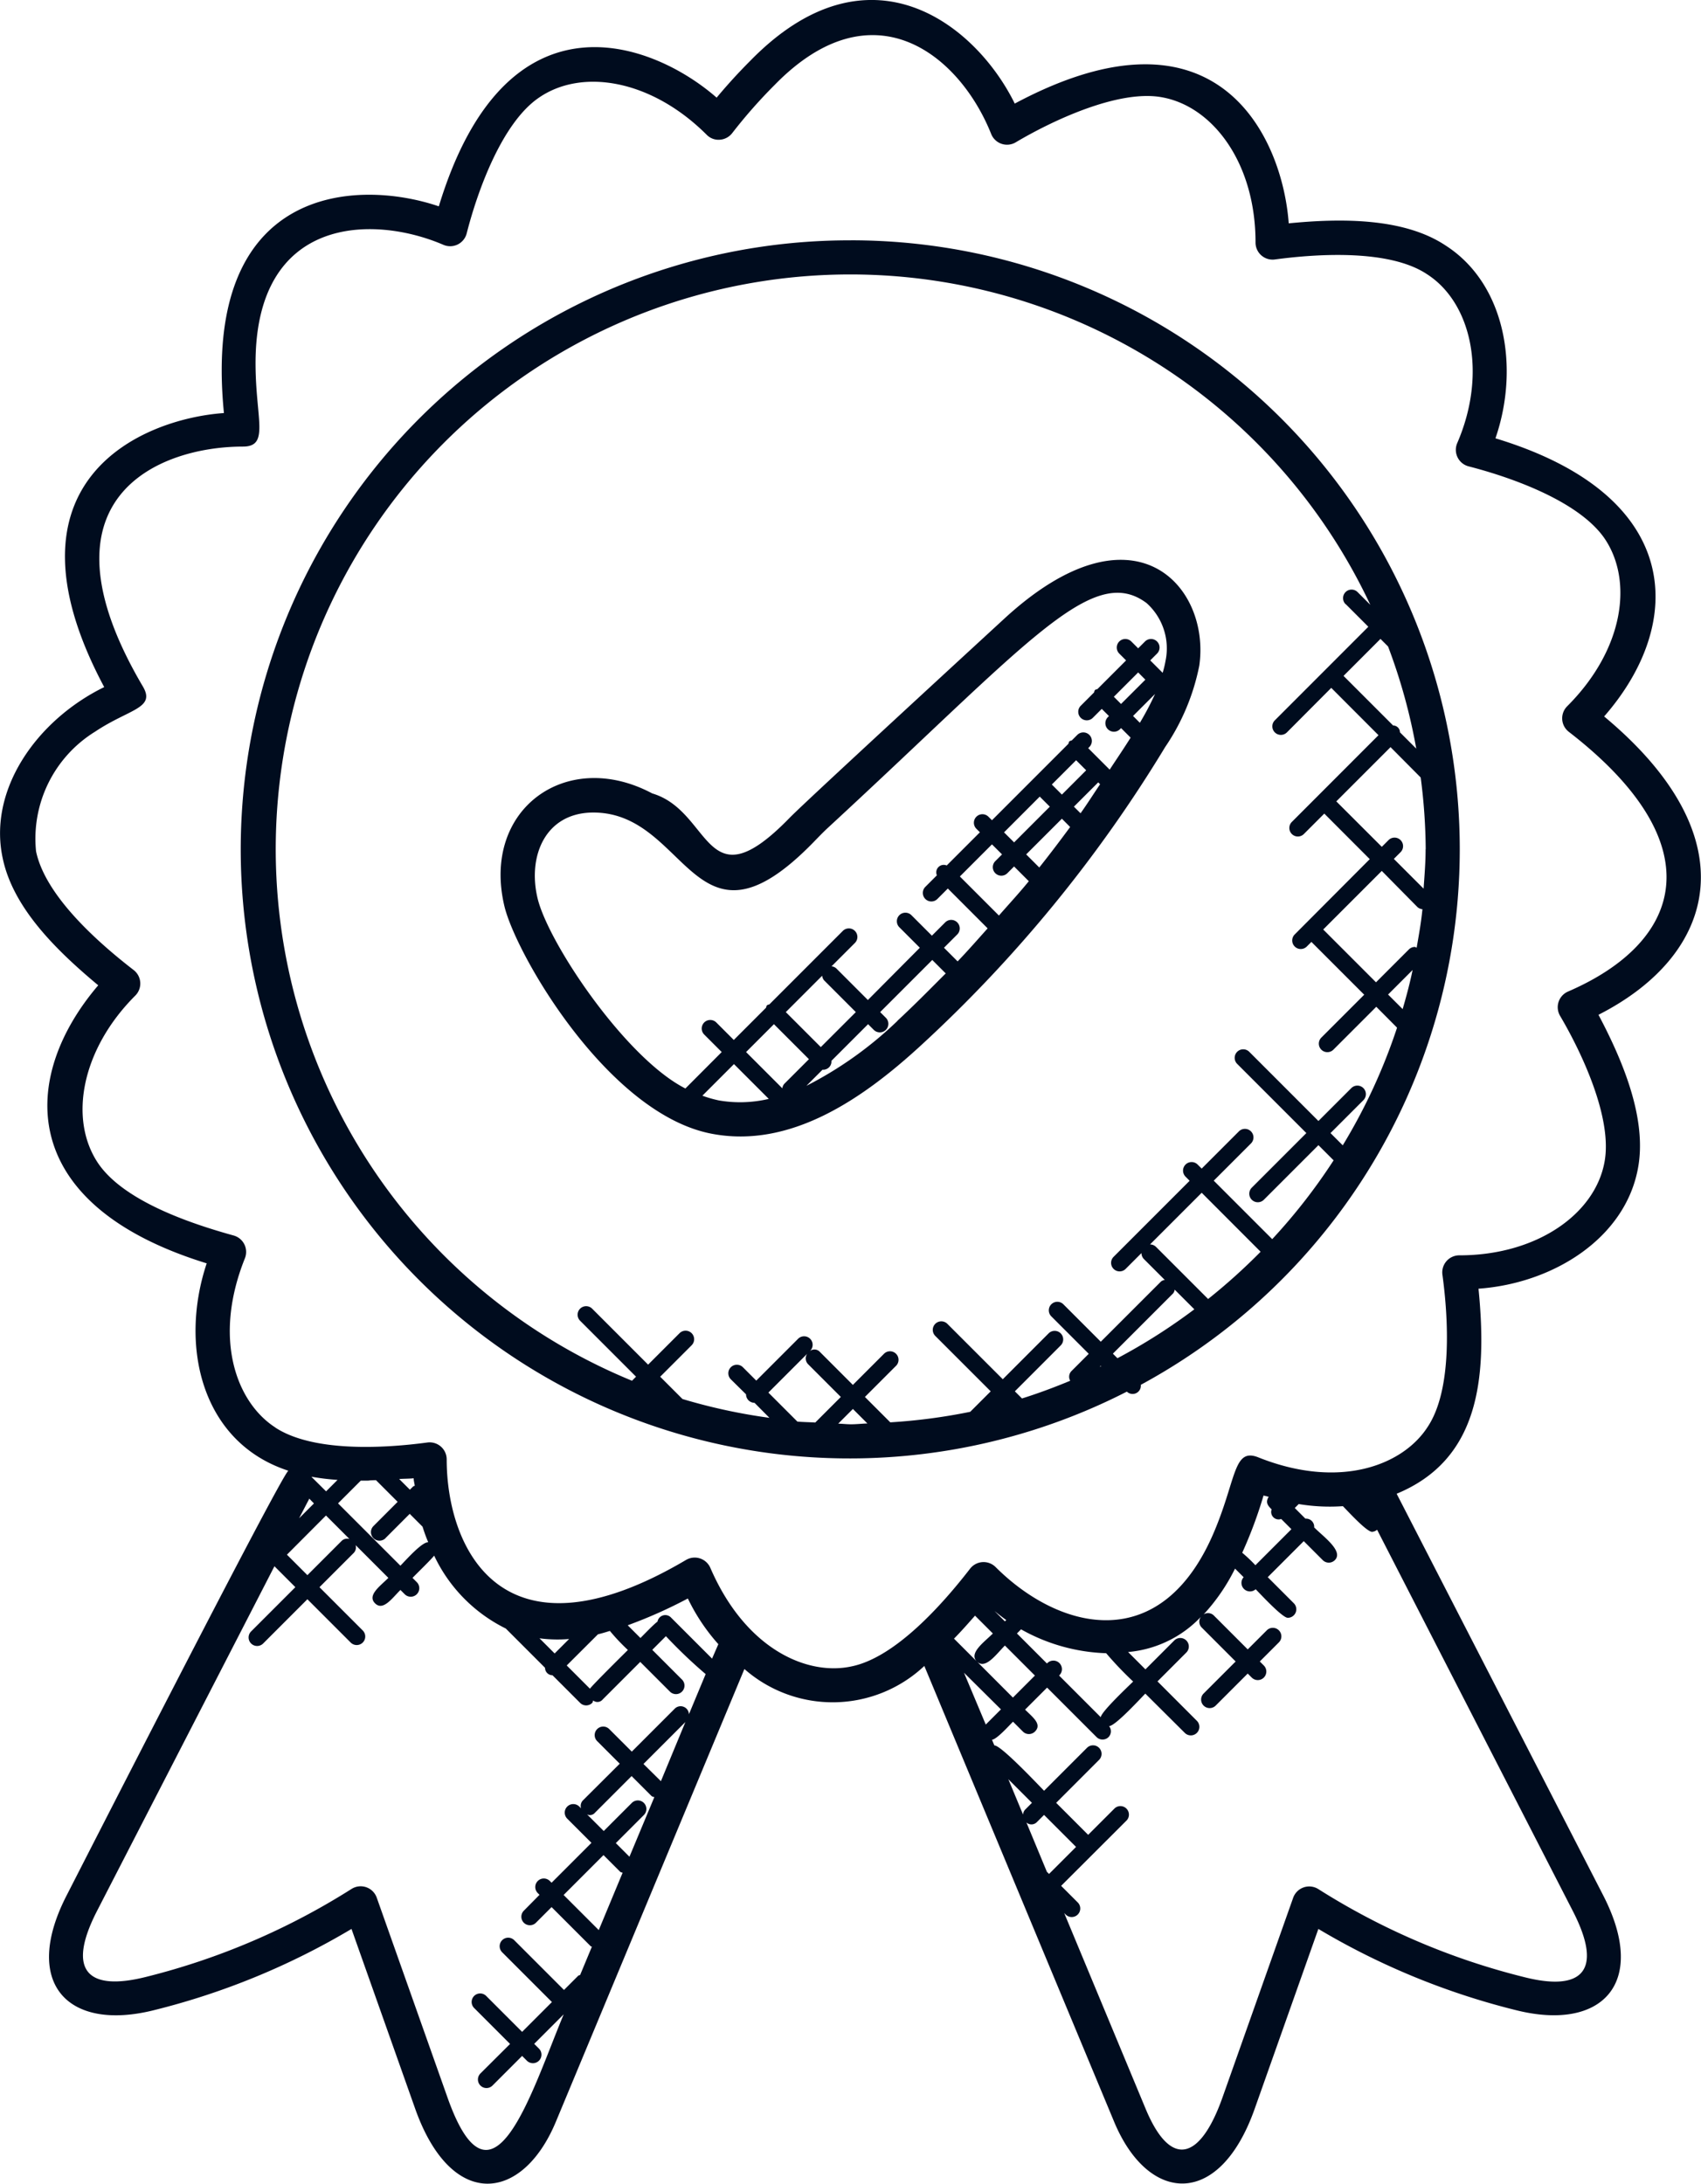
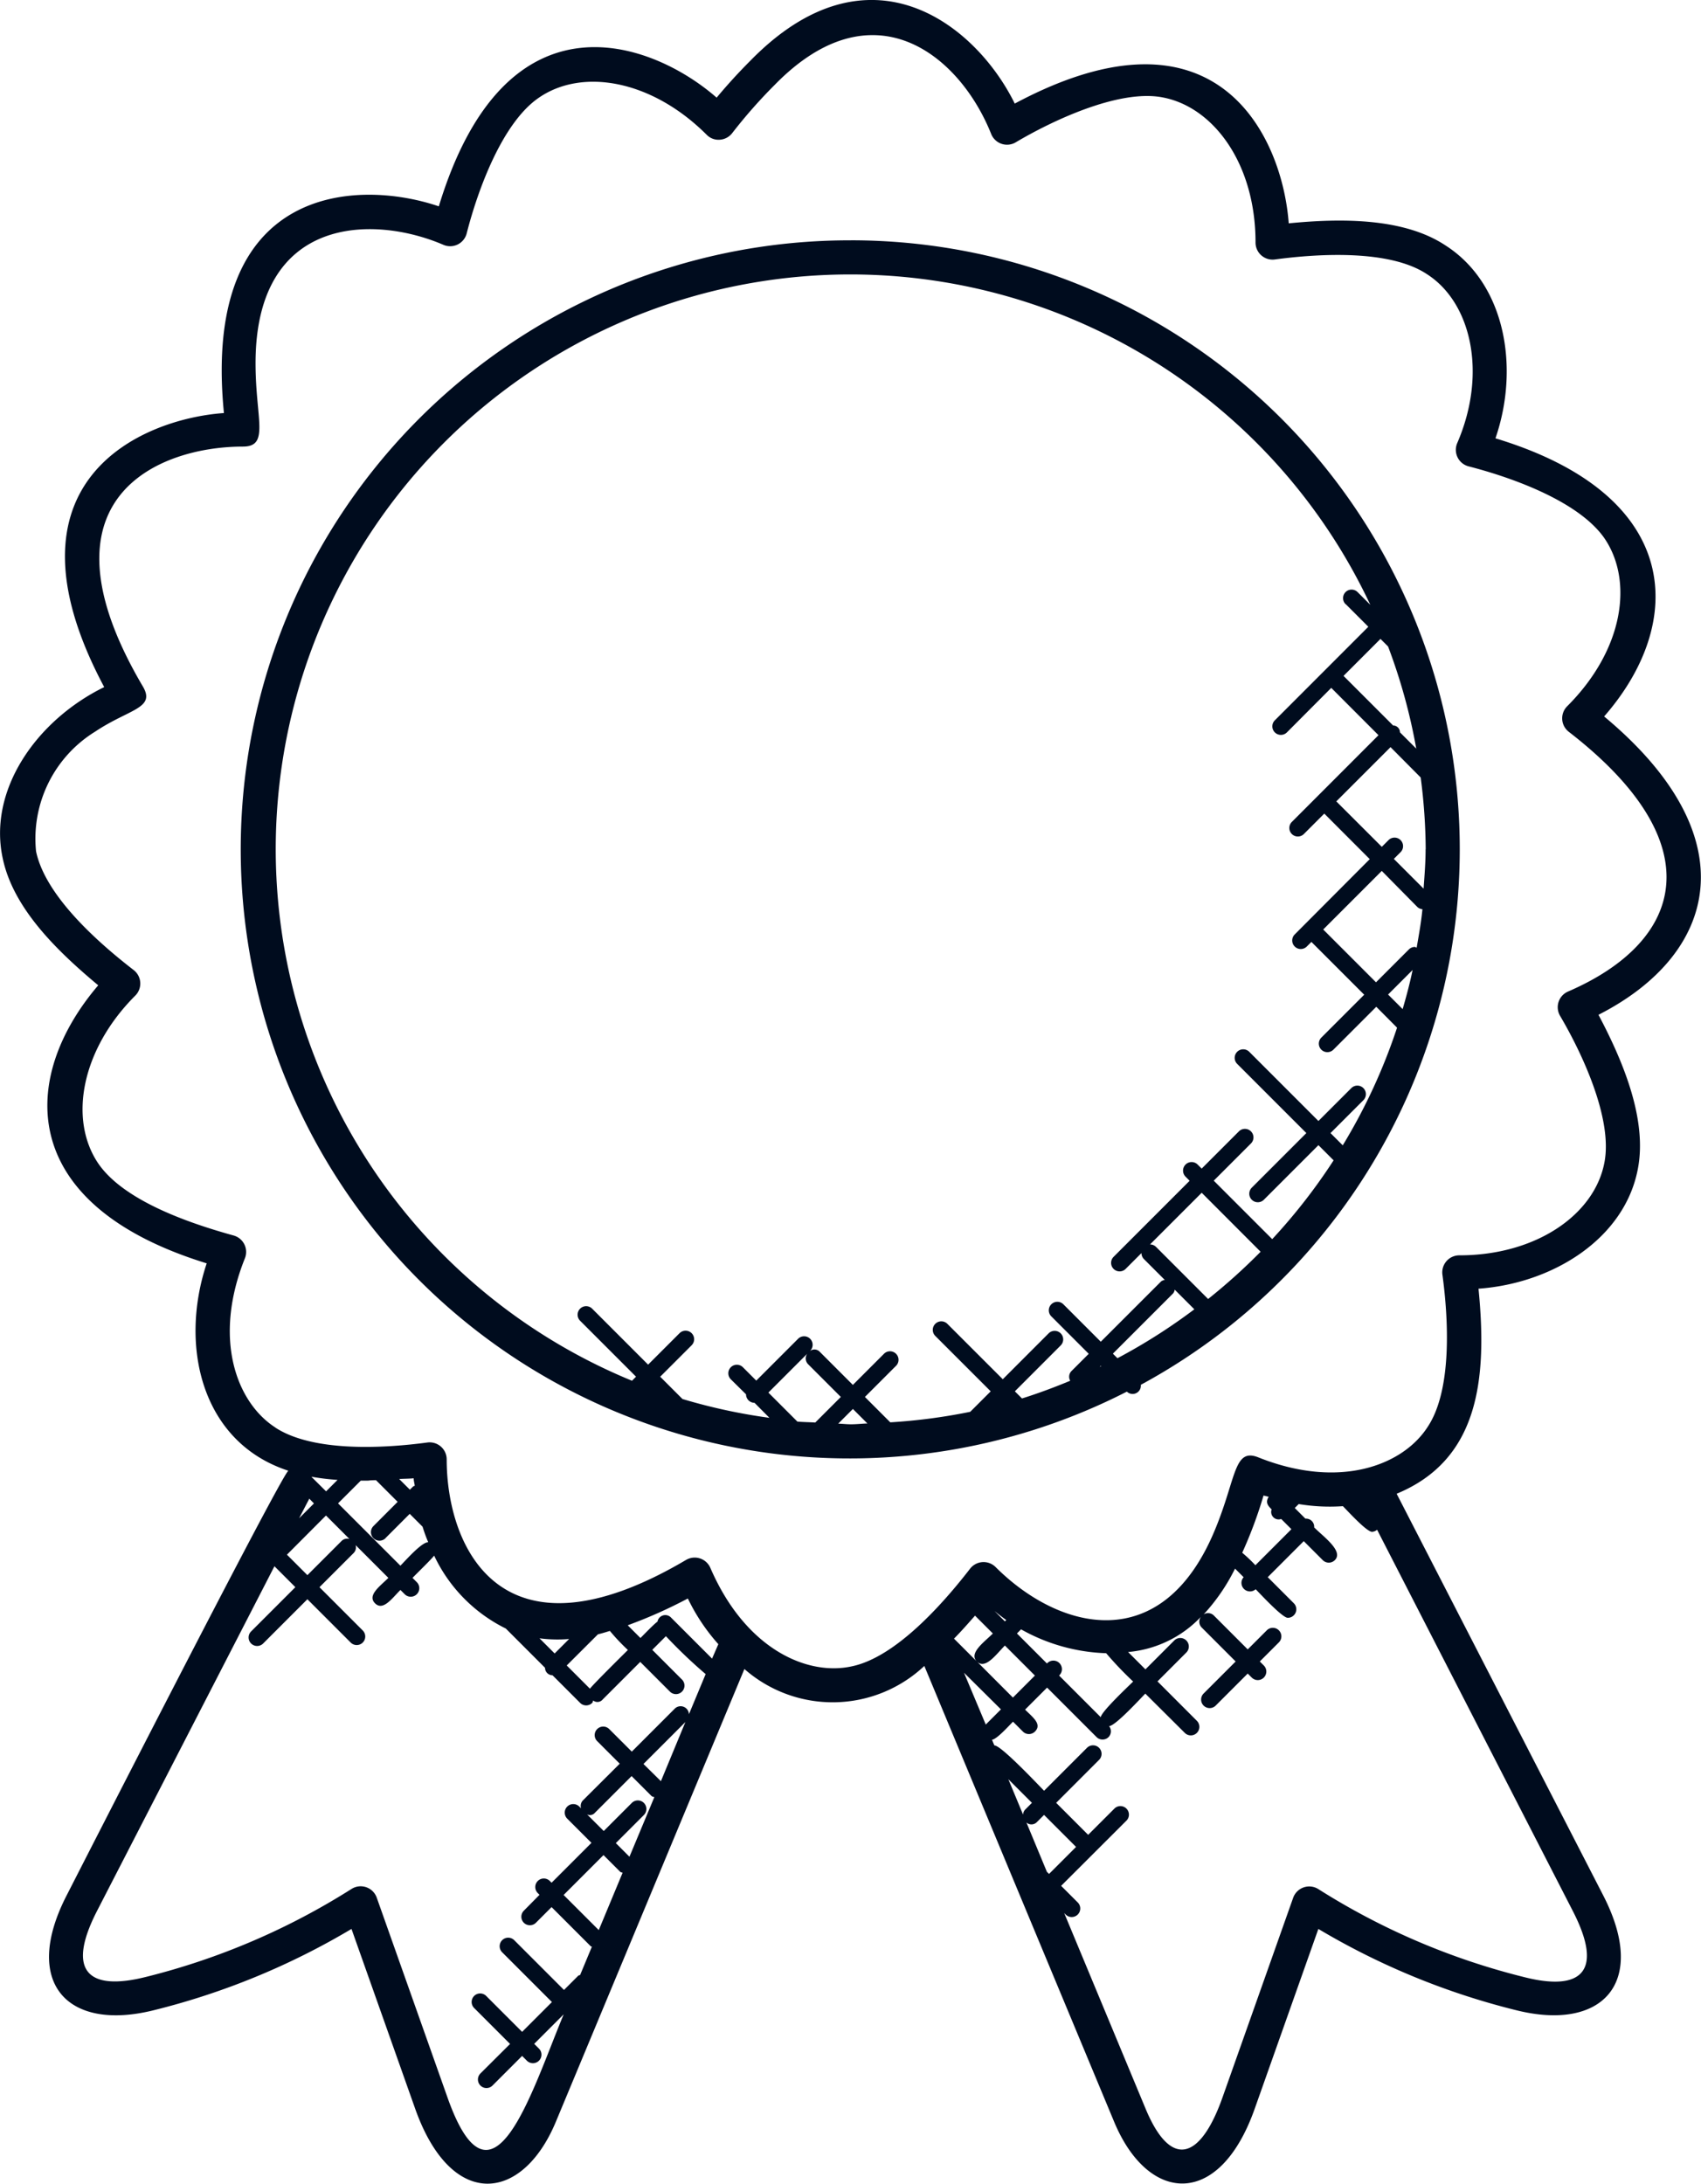
<svg xmlns="http://www.w3.org/2000/svg" width="49.869" height="64.003" viewBox="0 0 49.869 64.003">
  <g id="solutions2" transform="translate(7919 20)">
-     <path id="Path_3484" data-name="Path 3484" d="M24.361,63.188l5.528-13.271a3.921,3.921,0,0,0,5.275-.09l5.565,13.361c.995,2.389,3.077,2.558,4.118-.375l1.869-5.278a21.36,21.36,0,0,0,5.778,2.377c2.513.638,3.911-.76,2.573-3.36L49.011,44.78c2.383-.986,2.669-3.3,2.4-6.01,2.188-.156,4.29-1.473,4.673-3.518.278-1.453-.442-3.163-1.156-4.51,3.486-1.773,4.426-5.2.166-8.744,2.39-2.733,2.354-6.474-3.186-8.152.713-2.07.292-4.527-1.461-5.651-1.226-.817-3.075-.8-4.6-.65-.179-2.466-2.034-6.716-8.032-3.51-1.139-2.317-4.271-4.815-7.75-1.258-.349.349-.68.712-.99,1.084C27.23,2.246,22.91.535,20.93,7.047c-2.341-.8-6.967-.693-6.3,6.058-2.422.172-6.729,2-3.51,8.032-1.979.97-3.411,3.009-2.975,5.019.307,1.471,1.6,2.721,2.8,3.722-2.3,2.69-2.436,6.419,3.18,8.149-.815,2.441-.141,5.256,2.394,6.078-.211.125-6.387,12.229-6.5,12.447-1.323,2.571.023,4.005,2.573,3.361a21.336,21.336,0,0,0,5.778-2.378l1.87,5.278C21.3,65.787,23.377,65.549,24.361,63.188Zm1.258-5.619-1.03-1.029,1.169-1.169.488.488c.02.02.048.018.072.03Zm.9-2.15-.4-.4.823-.823a.25.25,0,0,0-.354-.354l-.823.823-.488-.487a.191.191,0,0,0,.232-.05l1.073-1.073.583.583c.023.023.055.022.083.035Zm.922-2.214L26.93,52.7l1.229-1.229Zm1.5-3.593-1.2-1.2a.232.232,0,0,0-.4.116c-.112.079-.4.383-.5.48l-.373-.373a13.9,13.9,0,0,0,1.763-.785,5.716,5.716,0,0,0,.894,1.339ZM25.595,48.9h0c.119-.029.235-.063.35-.1a5.885,5.885,0,0,0,.528.559c-.1.1-1.031,1.018-1.112,1.135l-.681-.681Zm-1.269.561-.444-.444a4.078,4.078,0,0,0,.868.02Zm13.2-.232.88.88-.645.645L36.709,49.7C36.958,49.938,37.272,49.483,37.528,49.227Zm-.305-1.012c.114.091.228.182.345.264l-.04.04Zm1.538,1.538-.88-.88L38,48.754a5.436,5.436,0,0,0,2.495.7,10.3,10.3,0,0,0,.791.83c-.112.113-.941.888-.949,1.046l-1.222-1.222A.251.251,0,1,0,38.761,49.753Zm-2.057-.06-.668-.668c.215-.218.415-.446.616-.674l.523.523C36.918,49.13,36.465,49.446,36.7,49.693Zm-.375.331L37.41,51.1l-.445.445Zm1.73,4.154-.43-1.033.692.692-.205.205A.237.237,0,0,0,38.059,54.178Zm.7,1.681-.6-1.446a.221.221,0,0,0,.312-.017l.205-.205.938.938-.792.792Zm15.419,1.149c.931,1.809.221,2.358-1.439,1.934a20.5,20.5,0,0,1-6.024-2.578.5.5,0,0,0-.736.257l-2.074,5.858c-.65,1.828-1.515,2.094-2.252.324L39.265,57.07l.043.043a.25.25,0,0,0,.354-.354l-.487-.487L41.1,54.35A.25.25,0,0,0,40.744,54l-.777.777-.938-.938,1.261-1.262a.25.25,0,0,0-.354-.353l-1.261,1.261c-.135-.134-1.268-1.343-1.458-1.328l-.069-.166c.147-.019.5-.416.616-.53l.289.289a.25.25,0,0,0,.354,0c.217-.217-.071-.424-.289-.643l.645-.645,1.449,1.449a.25.25,0,0,0,.354,0,.244.244,0,0,0,.014-.321c.176.006.923-.812,1.063-.952L42.8,51.789a.25.25,0,1,0,.354-.354L42,50.28l.842-.843a.25.25,0,1,0-.354-.353l-.842.843-.508-.508a3.341,3.341,0,0,0,2.134-1.031.242.242,0,0,0,.019.308l1,1-.939.939a.25.25,0,0,0,.354.354l.939-.939.118.118a.25.25,0,1,0,.354-.354l-.118-.118.559-.559a.25.25,0,1,0-.354-.354l-.559.559-1-1a.241.241,0,0,0-.292-.026,5.656,5.656,0,0,0,.92-1.342l.252.252a.25.25,0,0,0,.353.353c.126.126.78.837.941.837a.25.25,0,0,0,.177-.427l-.764-.764,1.056-1.056.557.557a.25.25,0,0,0,.354,0c.262-.262-.325-.679-.606-.959a.238.238,0,0,0-.257-.257l-.312-.312.116-.116a5.542,5.542,0,0,0,1.295.062c.125.125.694.752.855.752a.251.251,0,0,0,.148-.061ZM45.346,45.239a.218.218,0,0,0,.28.28l.3.3L44.87,46.875a4.444,4.444,0,0,0-.386-.366,12.905,12.905,0,0,0,.625-1.678c.052.017.1.023.15.039C45.158,45.033,45.231,45.124,45.346,45.239Zm-29.207-2.4c-1.126-.722-1.848-2.579-.894-4.96a.5.5,0,0,0-.33-.668C13.633,36.857,11.7,36.2,10.946,35.1c-.88-1.3-.489-3.348,1.085-4.92a.5.5,0,0,0-.047-.749c-1.057-.817-2.59-2.177-2.862-3.48a3.685,3.685,0,0,1,1.732-3.508c1-.668,1.78-.678,1.4-1.323-3.265-5.534.472-7.032,2.933-7.032.791,0,.37-.806.37-2.442,0-4.326,3.446-4.358,5.508-3.471a.5.5,0,0,0,.682-.335C22.063,6.6,22.78,4.6,23.866,3.861c1.268-.872,3.3-.525,4.916,1.087a.483.483,0,0,0,.386.146.5.5,0,0,0,.363-.193,14.918,14.918,0,0,1,1.252-1.42c2.887-2.95,5.42-.862,6.341,1.445a.5.5,0,0,0,.719.245c1.007-.6,3.01-1.57,4.308-1.317,1.478.277,2.723,1.925,2.723,4.25a.5.5,0,0,0,.566.5c1.3-.174,3.374-.294,4.463.433,1.294.83,1.771,2.9.885,4.947a.5.5,0,0,0,.334.684c1.28.329,3.223,1.025,3.976,2.1.852,1.237.588,3.257-1.087,4.931a.5.5,0,0,0,.047.749c4.244,3.28,3.379,6.144-.023,7.613a.5.5,0,0,0-.232.713c.646,1.095,1.546,3.015,1.3,4.294-.286,1.528-2,2.724-4.25,2.724a.5.5,0,0,0-.5.567c.176,1.288.291,3.377-.433,4.462-.721,1.123-2.576,1.845-4.961.894-.725-.292-.643.6-1.271,2.114-1.546,3.751-4.566,2.966-6.434,1.1a.5.5,0,0,0-.749.048c-.805,1.041-2.183,2.593-3.465,2.861-1.3.288-3.113-.492-4.149-2.885a.5.5,0,0,0-.713-.233c-5.422,3.2-7.017-.368-7.017-2.947a.5.5,0,0,0-.567-.495C19.3,43.452,17.246,43.562,16.139,42.842Zm3.229,3.24.709-.71.376.376c.048.153.1.3.167.457-.186-.014-.678.549-.816.687l-1.828-1.827.666-.666c.454,0,.062-.005.446-.014l.635.635-.709.71A.25.25,0,0,0,19.368,46.082Zm.4-1.731c.141-.01.284-.007.425-.021,0,.075.023.144.031.218-.058.039.028-.054-.142.116ZM17.2,44.288l0-.006a7.072,7.072,0,0,0,.761.092l-.336.336Zm.069.776-.436.436.3-.576Zm.353.354.688.688a.232.232,0,0,0-.226.053l-1.007,1.007-.6-.6Zm1.488,11.2a.5.5,0,0,0-.736-.257,20.513,20.513,0,0,1-6.024,2.579c-1.688.425-2.358-.147-1.439-1.935l5.2-10.1.613.613-1.3,1.3a.25.25,0,0,0,.353.354l1.3-1.3,1.266,1.266a.25.25,0,1,0,.354-.353l-1.266-1.266,1.007-1.007a.235.235,0,0,0,.053-.226l.96.96c-.241.242-.627.509-.391.745s.5-.15.745-.391l.125.125a.25.25,0,0,0,.354-.354l-.125-.125c.095-.1.554-.545.634-.653a4.542,4.542,0,0,0,2.1,2.137l1.151,1.151a.219.219,0,0,0,.219.219l.81.81a.25.25,0,0,0,.354,0c.019-.019.017-.047.029-.07a.2.2,0,0,0,.279-.031l1.1-1.1.874.874a.25.25,0,0,0,.353-.354l-.874-.874.4-.4a14.485,14.485,0,0,0,1.165,1.111l-.49,1.176a.244.244,0,0,0-.42-.159l-1.255,1.255-.665-.664a.25.25,0,0,0-.353.354l.664.664L25.15,53.772A.236.236,0,0,0,25.1,54l-.051-.051a.25.25,0,0,0-.354.354l.71.709-1.169,1.169-.051-.051a.25.25,0,1,0-.354.354l.051.051L23.423,57a.25.25,0,0,0,.354.354l.459-.459,1.148,1.148c.009.009.023.006.033.014l-.344.827c-.018.011-.04.008-.056.023l-.417.417-1.459-1.459a.25.25,0,1,0-.354.354l1.459,1.459-.874.874-1.05-1.05a.25.25,0,1,0-.353.354l1.05,1.05-.869.865a.25.25,0,0,0,.354.354l.868-.868.14.14a.25.25,0,0,0,.354-.354l-.14-.14.865-.865c-.946,2.271-2.095,6.139-3.405,2.442Z" transform="translate(-7927.065 -20.999)" fill="#000c1e" />
+     <path id="Path_3484" data-name="Path 3484" d="M24.361,63.188l5.528-13.271a3.921,3.921,0,0,0,5.275-.09l5.565,13.361c.995,2.389,3.077,2.558,4.118-.375l1.869-5.278a21.36,21.36,0,0,0,5.778,2.377c2.513.638,3.911-.76,2.573-3.36L49.011,44.78c2.383-.986,2.669-3.3,2.4-6.01,2.188-.156,4.29-1.473,4.673-3.518.278-1.453-.442-3.163-1.156-4.51,3.486-1.773,4.426-5.2.166-8.744,2.39-2.733,2.354-6.474-3.186-8.152.713-2.07.292-4.527-1.461-5.651-1.226-.817-3.075-.8-4.6-.65-.179-2.466-2.034-6.716-8.032-3.51-1.139-2.317-4.271-4.815-7.75-1.258-.349.349-.68.712-.99,1.084C27.23,2.246,22.91.535,20.93,7.047c-2.341-.8-6.967-.693-6.3,6.058-2.422.172-6.729,2-3.51,8.032-1.979.97-3.411,3.009-2.975,5.019.307,1.471,1.6,2.721,2.8,3.722-2.3,2.69-2.436,6.419,3.18,8.149-.815,2.441-.141,5.256,2.394,6.078-.211.125-6.387,12.229-6.5,12.447-1.323,2.571.023,4.005,2.573,3.361a21.336,21.336,0,0,0,5.778-2.378l1.87,5.278C21.3,65.787,23.377,65.549,24.361,63.188Zm1.258-5.619-1.03-1.029,1.169-1.169.488.488c.02.02.048.018.072.03Zm.9-2.15-.4-.4.823-.823a.25.25,0,0,0-.354-.354l-.823.823-.488-.487a.191.191,0,0,0,.232-.05l1.073-1.073.583.583c.023.023.055.022.083.035Zm.922-2.214L26.93,52.7l1.229-1.229Zm1.5-3.593-1.2-1.2a.232.232,0,0,0-.4.116c-.112.079-.4.383-.5.48l-.373-.373a13.9,13.9,0,0,0,1.763-.785,5.716,5.716,0,0,0,.894,1.339ZM25.595,48.9h0c.119-.029.235-.063.35-.1a5.885,5.885,0,0,0,.528.559c-.1.1-1.031,1.018-1.112,1.135l-.681-.681Zm-1.269.561-.444-.444a4.078,4.078,0,0,0,.868.02Zm13.2-.232.88.88-.645.645L36.709,49.7C36.958,49.938,37.272,49.483,37.528,49.227Zm-.305-1.012c.114.091.228.182.345.264l-.04.04Zm1.538,1.538-.88-.88L38,48.754a5.436,5.436,0,0,0,2.495.7,10.3,10.3,0,0,0,.791.83c-.112.113-.941.888-.949,1.046l-1.222-1.222A.251.251,0,1,0,38.761,49.753Zm-2.057-.06-.668-.668c.215-.218.415-.446.616-.674l.523.523C36.918,49.13,36.465,49.446,36.7,49.693Zm-.375.331L37.41,51.1l-.445.445Zm1.73,4.154-.43-1.033.692.692-.205.205A.237.237,0,0,0,38.059,54.178Zm.7,1.681-.6-1.446a.221.221,0,0,0,.312-.017l.205-.205.938.938-.792.792Zm15.419,1.149c.931,1.809.221,2.358-1.439,1.934a20.5,20.5,0,0,1-6.024-2.578.5.5,0,0,0-.736.257l-2.074,5.858c-.65,1.828-1.515,2.094-2.252.324L39.265,57.07l.043.043a.25.25,0,0,0,.354-.354l-.487-.487L41.1,54.35A.25.25,0,0,0,40.744,54l-.777.777-.938-.938,1.261-1.262a.25.25,0,0,0-.354-.353l-1.261,1.261c-.135-.134-1.268-1.343-1.458-1.328l-.069-.166c.147-.019.5-.416.616-.53l.289.289a.25.25,0,0,0,.354,0c.217-.217-.071-.424-.289-.643l.645-.645,1.449,1.449a.25.25,0,0,0,.354,0,.244.244,0,0,0,.014-.321c.176.006.923-.812,1.063-.952L42.8,51.789a.25.25,0,1,0,.354-.354L42,50.28l.842-.843a.25.25,0,1,0-.354-.353l-.842.843-.508-.508a3.341,3.341,0,0,0,2.134-1.031.242.242,0,0,0,.019.308l1,1-.939.939a.25.25,0,0,0,.354.354l.939-.939.118.118a.25.25,0,1,0,.354-.354l-.118-.118.559-.559a.25.25,0,1,0-.354-.354l-.559.559-1-1a.241.241,0,0,0-.292-.026,5.656,5.656,0,0,0,.92-1.342l.252.252a.25.25,0,0,0,.353.353c.126.126.78.837.941.837a.25.25,0,0,0,.177-.427l-.764-.764,1.056-1.056.557.557a.25.25,0,0,0,.354,0c.262-.262-.325-.679-.606-.959a.238.238,0,0,0-.257-.257l-.312-.312.116-.116a5.542,5.542,0,0,0,1.295.062c.125.125.694.752.855.752a.251.251,0,0,0,.148-.061ZM45.346,45.239a.218.218,0,0,0,.28.28l.3.3L44.87,46.875a4.444,4.444,0,0,0-.386-.366,12.905,12.905,0,0,0,.625-1.678c.052.017.1.023.15.039C45.158,45.033,45.231,45.124,45.346,45.239Zm-29.207-2.4c-1.126-.722-1.848-2.579-.894-4.96a.5.5,0,0,0-.33-.668C13.633,36.857,11.7,36.2,10.946,35.1c-.88-1.3-.489-3.348,1.085-4.92a.5.5,0,0,0-.047-.749c-1.057-.817-2.59-2.177-2.862-3.48a3.685,3.685,0,0,1,1.732-3.508c1-.668,1.78-.678,1.4-1.323-3.265-5.534.472-7.032,2.933-7.032.791,0,.37-.806.37-2.442,0-4.326,3.446-4.358,5.508-3.471a.5.5,0,0,0,.682-.335C22.063,6.6,22.78,4.6,23.866,3.861c1.268-.872,3.3-.525,4.916,1.087a.483.483,0,0,0,.386.146.5.5,0,0,0,.363-.193,14.918,14.918,0,0,1,1.252-1.42c2.887-2.95,5.42-.862,6.341,1.445a.5.5,0,0,0,.719.245c1.007-.6,3.01-1.57,4.308-1.317,1.478.277,2.723,1.925,2.723,4.25a.5.5,0,0,0,.566.5c1.3-.174,3.374-.294,4.463.433,1.294.83,1.771,2.9.885,4.947a.5.5,0,0,0,.334.684c1.28.329,3.223,1.025,3.976,2.1.852,1.237.588,3.257-1.087,4.931a.5.5,0,0,0,.047.749c4.244,3.28,3.379,6.144-.023,7.613a.5.5,0,0,0-.232.713c.646,1.095,1.546,3.015,1.3,4.294-.286,1.528-2,2.724-4.25,2.724a.5.5,0,0,0-.5.567c.176,1.288.291,3.377-.433,4.462-.721,1.123-2.576,1.845-4.961.894-.725-.292-.643.6-1.271,2.114-1.546,3.751-4.566,2.966-6.434,1.1a.5.5,0,0,0-.749.048c-.805,1.041-2.183,2.593-3.465,2.861-1.3.288-3.113-.492-4.149-2.885a.5.5,0,0,0-.713-.233c-5.422,3.2-7.017-.368-7.017-2.947a.5.5,0,0,0-.567-.495C19.3,43.452,17.246,43.562,16.139,42.842Zm3.229,3.24.709-.71.376.376c.048.153.1.3.167.457-.186-.014-.678.549-.816.687l-1.828-1.827.666-.666c.454,0,.062-.005.446-.014l.635.635-.709.71A.25.25,0,0,0,19.368,46.082Zm.4-1.731c.141-.01.284-.007.425-.021,0,.075.023.144.031.218-.058.039.028-.054-.142.116M17.2,44.288l0-.006a7.072,7.072,0,0,0,.761.092l-.336.336Zm.069.776-.436.436.3-.576Zm.353.354.688.688a.232.232,0,0,0-.226.053l-1.007,1.007-.6-.6Zm1.488,11.2a.5.5,0,0,0-.736-.257,20.513,20.513,0,0,1-6.024,2.579c-1.688.425-2.358-.147-1.439-1.935l5.2-10.1.613.613-1.3,1.3a.25.25,0,0,0,.353.354l1.3-1.3,1.266,1.266a.25.25,0,1,0,.354-.353l-1.266-1.266,1.007-1.007a.235.235,0,0,0,.053-.226l.96.96c-.241.242-.627.509-.391.745s.5-.15.745-.391l.125.125a.25.25,0,0,0,.354-.354l-.125-.125c.095-.1.554-.545.634-.653a4.542,4.542,0,0,0,2.1,2.137l1.151,1.151a.219.219,0,0,0,.219.219l.81.81a.25.25,0,0,0,.354,0c.019-.019.017-.047.029-.07a.2.2,0,0,0,.279-.031l1.1-1.1.874.874a.25.25,0,0,0,.353-.354l-.874-.874.4-.4a14.485,14.485,0,0,0,1.165,1.111l-.49,1.176a.244.244,0,0,0-.42-.159l-1.255,1.255-.665-.664a.25.25,0,0,0-.353.354l.664.664L25.15,53.772A.236.236,0,0,0,25.1,54l-.051-.051a.25.25,0,0,0-.354.354l.71.709-1.169,1.169-.051-.051a.25.25,0,1,0-.354.354l.051.051L23.423,57a.25.25,0,0,0,.354.354l.459-.459,1.148,1.148c.009.009.023.006.033.014l-.344.827c-.018.011-.04.008-.056.023l-.417.417-1.459-1.459a.25.25,0,1,0-.354.354l1.459,1.459-.874.874-1.05-1.05a.25.25,0,1,0-.353.354l1.05,1.05-.869.865a.25.25,0,0,0,.354.354l.868-.868.14.14a.25.25,0,0,0,.354-.354l-.14-.14.865-.865c-.946,2.271-2.095,6.139-3.405,2.442Z" transform="translate(-7927.065 -20.999)" fill="#000c1e" />
    <path id="Path_3485" data-name="Path 3485" d="M33.011,43.744A17.851,17.851,0,1,0,24.921,10a.242.242,0,0,0-.409.2,17.849,17.849,0,0,0,8.5,33.545Zm1.57-34.622.85.85-1.137,1.137a.241.241,0,0,0-.022-.3l-.965-.965.75-.75C34.23,9.106,34.408,9.106,34.581,9.122Zm-1.57-.079c.126,0,.247.016.372.019l-.43.43-.425-.425C32.69,9.062,32.848,9.043,33.011,9.043Zm-4.451.616,0,0h0Zm-2.842,1.067-.033.033-.012-.012Zm-.522.252.135.135L23.564,12.88a.229.229,0,0,0-.045.109l-.576-.576A16.917,16.917,0,0,1,25.2,10.978Zm-2.657,1.737,1.526,1.526a.249.249,0,0,0,.177.073h0l-1.515,1.515L21,14.1A17.457,17.457,0,0,1,22.539,12.715Zm-5.7,8.5.424.424-.719.719C16.624,21.967,16.727,21.587,16.836,21.211Zm-.41,1.8c.017,0,.03.019.047.019a.249.249,0,0,0,.177-.073l.964-.964,1.548,1.548-1.717,1.717L16.4,24.2a.247.247,0,0,0-.144-.06C16.292,23.76,16.361,23.384,16.426,23.007Zm-.266,2.886c0-.391.032-.774.059-1.159l.872.872-.2.2a.25.25,0,0,0,.353.354l.2-.2L18.781,27.3l-1.59,1.59L16.307,28A16.887,16.887,0,0,1,16.16,25.893Zm1.1,5.938a16.668,16.668,0,0,1-.826-2.993l.478.478a.2.2,0,0,0,.2.2l1.454,1.454-1.083,1.084Zm1.248,1.248-.669-.669,2.741-2.742a.25.25,0,1,0-.354-.354l-1.3,1.305L17.544,29.24,20.082,26.7a.25.25,0,1,0-.354-.353l-.595.595L17.8,25.607,20,23.4a.25.25,0,1,0-.354-.354l-.135.135-1.548-1.548,1.26-1.26a.25.25,0,0,0-.354-.353l-1.26,1.26L17,20.667a16.749,16.749,0,0,1,1.592-3.448l.359.359-.964.964a.25.25,0,0,0,.354.354l.964-.964,2.028,2.028a.25.25,0,0,0,.354-.354l-2.028-2.028,1.6-1.6a.25.25,0,1,0-.354-.354l-1.6,1.6-.445-.445a16.937,16.937,0,0,1,1.8-2.31l1.714,1.714-1.091,1.091a.25.25,0,0,0,.354.354l1.091-1.091.119.119A.25.25,0,1,0,23.2,16.3l-.119-.12,2.232-2.232a.25.25,0,0,0-.353-.354l-.467.467a.249.249,0,0,0-.073-.177l-.61-.61a.239.239,0,0,0,.109-.045l1.767-1.766,1.1,1.1a.25.25,0,0,0,.353-.354l-1.1-1.1.512-.512a.237.237,0,0,0,.031-.278c.462-.192.932-.368,1.414-.519l.209.209-1.344,1.345a.25.25,0,1,0,.354.354l1.344-1.345,1.625,1.624a.25.25,0,1,0,.354-.354l-1.625-1.624.6-.6A16.852,16.852,0,0,1,31.857,9.1l.744.744-.922.922a.25.25,0,0,0,.353.353l.922-.922.965.965a.215.215,0,0,0,.3.022.25.25,0,1,0,.349.357l1.218-1.218.392.392a.25.25,0,1,0,.354-.354l-.446-.44a.247.247,0,0,0-.073-.176.251.251,0,0,0-.176-.073L35.4,9.232a16.706,16.706,0,0,1,2.55.552l.653.653-.922.922a.25.25,0,0,0,.354.354l.922-.922L40.6,12.434a.25.25,0,0,0,.354-.353l-1.643-1.643.118-.119A16.844,16.844,0,1,1,17.784,33.061l.373.373a.249.249,0,0,0,.353,0A.252.252,0,0,0,18.509,33.079Z" transform="translate(-7861.042 30.788) rotate(180)" fill="#000c1e" />
-     <path id="Path_5865" data-name="Path 5865" d="M38.431,35.34c-.488.45-5.819,5.349-6.281,5.826-2.5,2.567-2.259-.2-4.022-.721-2.514-1.34-5.013.466-4.333,3.309.344,1.427,3.046,6.092,6.08,6.666,2.289.437,4.4-1,6.117-2.577a40.005,40.005,0,0,0,7.174-8.758,6.479,6.479,0,0,0,1-2.385C44.5,34.391,42.27,31.794,38.431,35.34ZM24.767,43.522c-.3-1.246.231-2.517,1.636-2.517,2.8,0,2.935,4.491,6.464.858.143-.147.281-.29.415-.414,5.865-5.41,7.743-7.775,9.339-6.583a1.784,1.784,0,0,1,.556,1.69,2.984,2.984,0,0,1-.085.354l-.364-.364.2-.2a.25.25,0,0,0-.354-.354l-.2.2-.2-.2a.25.25,0,0,0-.354.354l.2.2-.839.839c-.024.012-.052.01-.072.03s-.018.048-.03.072l-.388.388a.25.25,0,0,0,.354.354l.262-.262.211.21-.032.032a.25.25,0,1,0,.354.354l.033-.033.28.28h0c-.2.319-.409.625-.614.938l-.63-.63.034-.034a.25.25,0,0,0-.354-.354l-.16.16c-.024.012-.052.01-.072.03s-.018.048-.03.072l-2.239,2.239-.1-.1a.25.25,0,1,0-.354.353l.1.1-.973.973a.219.219,0,0,0-.288.288l-.339.339a.25.25,0,1,0,.354.354l.306-.306L37.961,44.4c-.291.325-.578.653-.88.968l-.4-.4.389-.389a.25.25,0,0,0-.354-.354l-.389.389-.6-.6a.25.25,0,0,0-.354.354l.6.6L34.45,46.5l-.931-.931a.239.239,0,0,0-.135-.056l.688-.688a.25.25,0,0,0-.353-.354l-2.155,2.155c-.024.012-.052.01-.072.03s-.018.048-.03.072l-.943.943-.513-.513a.25.25,0,1,0-.354.354l.513.513L29.1,49.093C27.341,48.2,25.083,44.832,24.767,43.522Zm17.657-5.147-.2-.2.645-.645A8.6,8.6,0,0,1,42.424,38.375Zm.161-1.264-.713.712-.211-.211.713-.713Zm-1.9,3.916-.195-.194.713-.712.055.055C41.066,40.459,40.884,40.748,40.685,41.027Zm-1.21,1.589-.384-.384,1.047-1.046.242.243C40.085,41.83,39.784,42.227,39.475,42.616Zm-1.183,1.408-1.145-1.145.941-.941.295.294-.2.2a.25.25,0,0,0,.353.354l.2-.2.432.432C38.888,43.363,38.585,43.689,38.292,44.024Zm2.263-4.552.295.295-.712.712-.295-.295Zm-1.066,1.066.295.295L38.737,41.88l-.295-.294ZM33.07,47.88l-1.026-1.026,1.066-1.066a.245.245,0,0,0,.056.135l.931.931ZM32,48.956a.243.243,0,0,0-.059.142c0-.005,0-.013-.007-.018l-1.055-1.055.817-.817,1.026,1.026Zm-1.935.483a3.377,3.377,0,0,1-.467-.135l.926-.926,1.02,1.02A3.649,3.649,0,0,1,30.06,49.439Zm5.256-2.331a11.162,11.162,0,0,1-2.673,1.907l.476-.476s.008.005.012.005a.249.249,0,0,0,.177-.073.24.24,0,0,0,.068-.188l1.075-1.075.167.167a.25.25,0,1,0,.354-.354l-.167-.167,1.528-1.528.394.394C36.263,46.189,35.8,46.661,35.316,47.108Z" transform="translate(-7928.006 -37.19)" fill="#000c1e" />
  </g>
</svg>